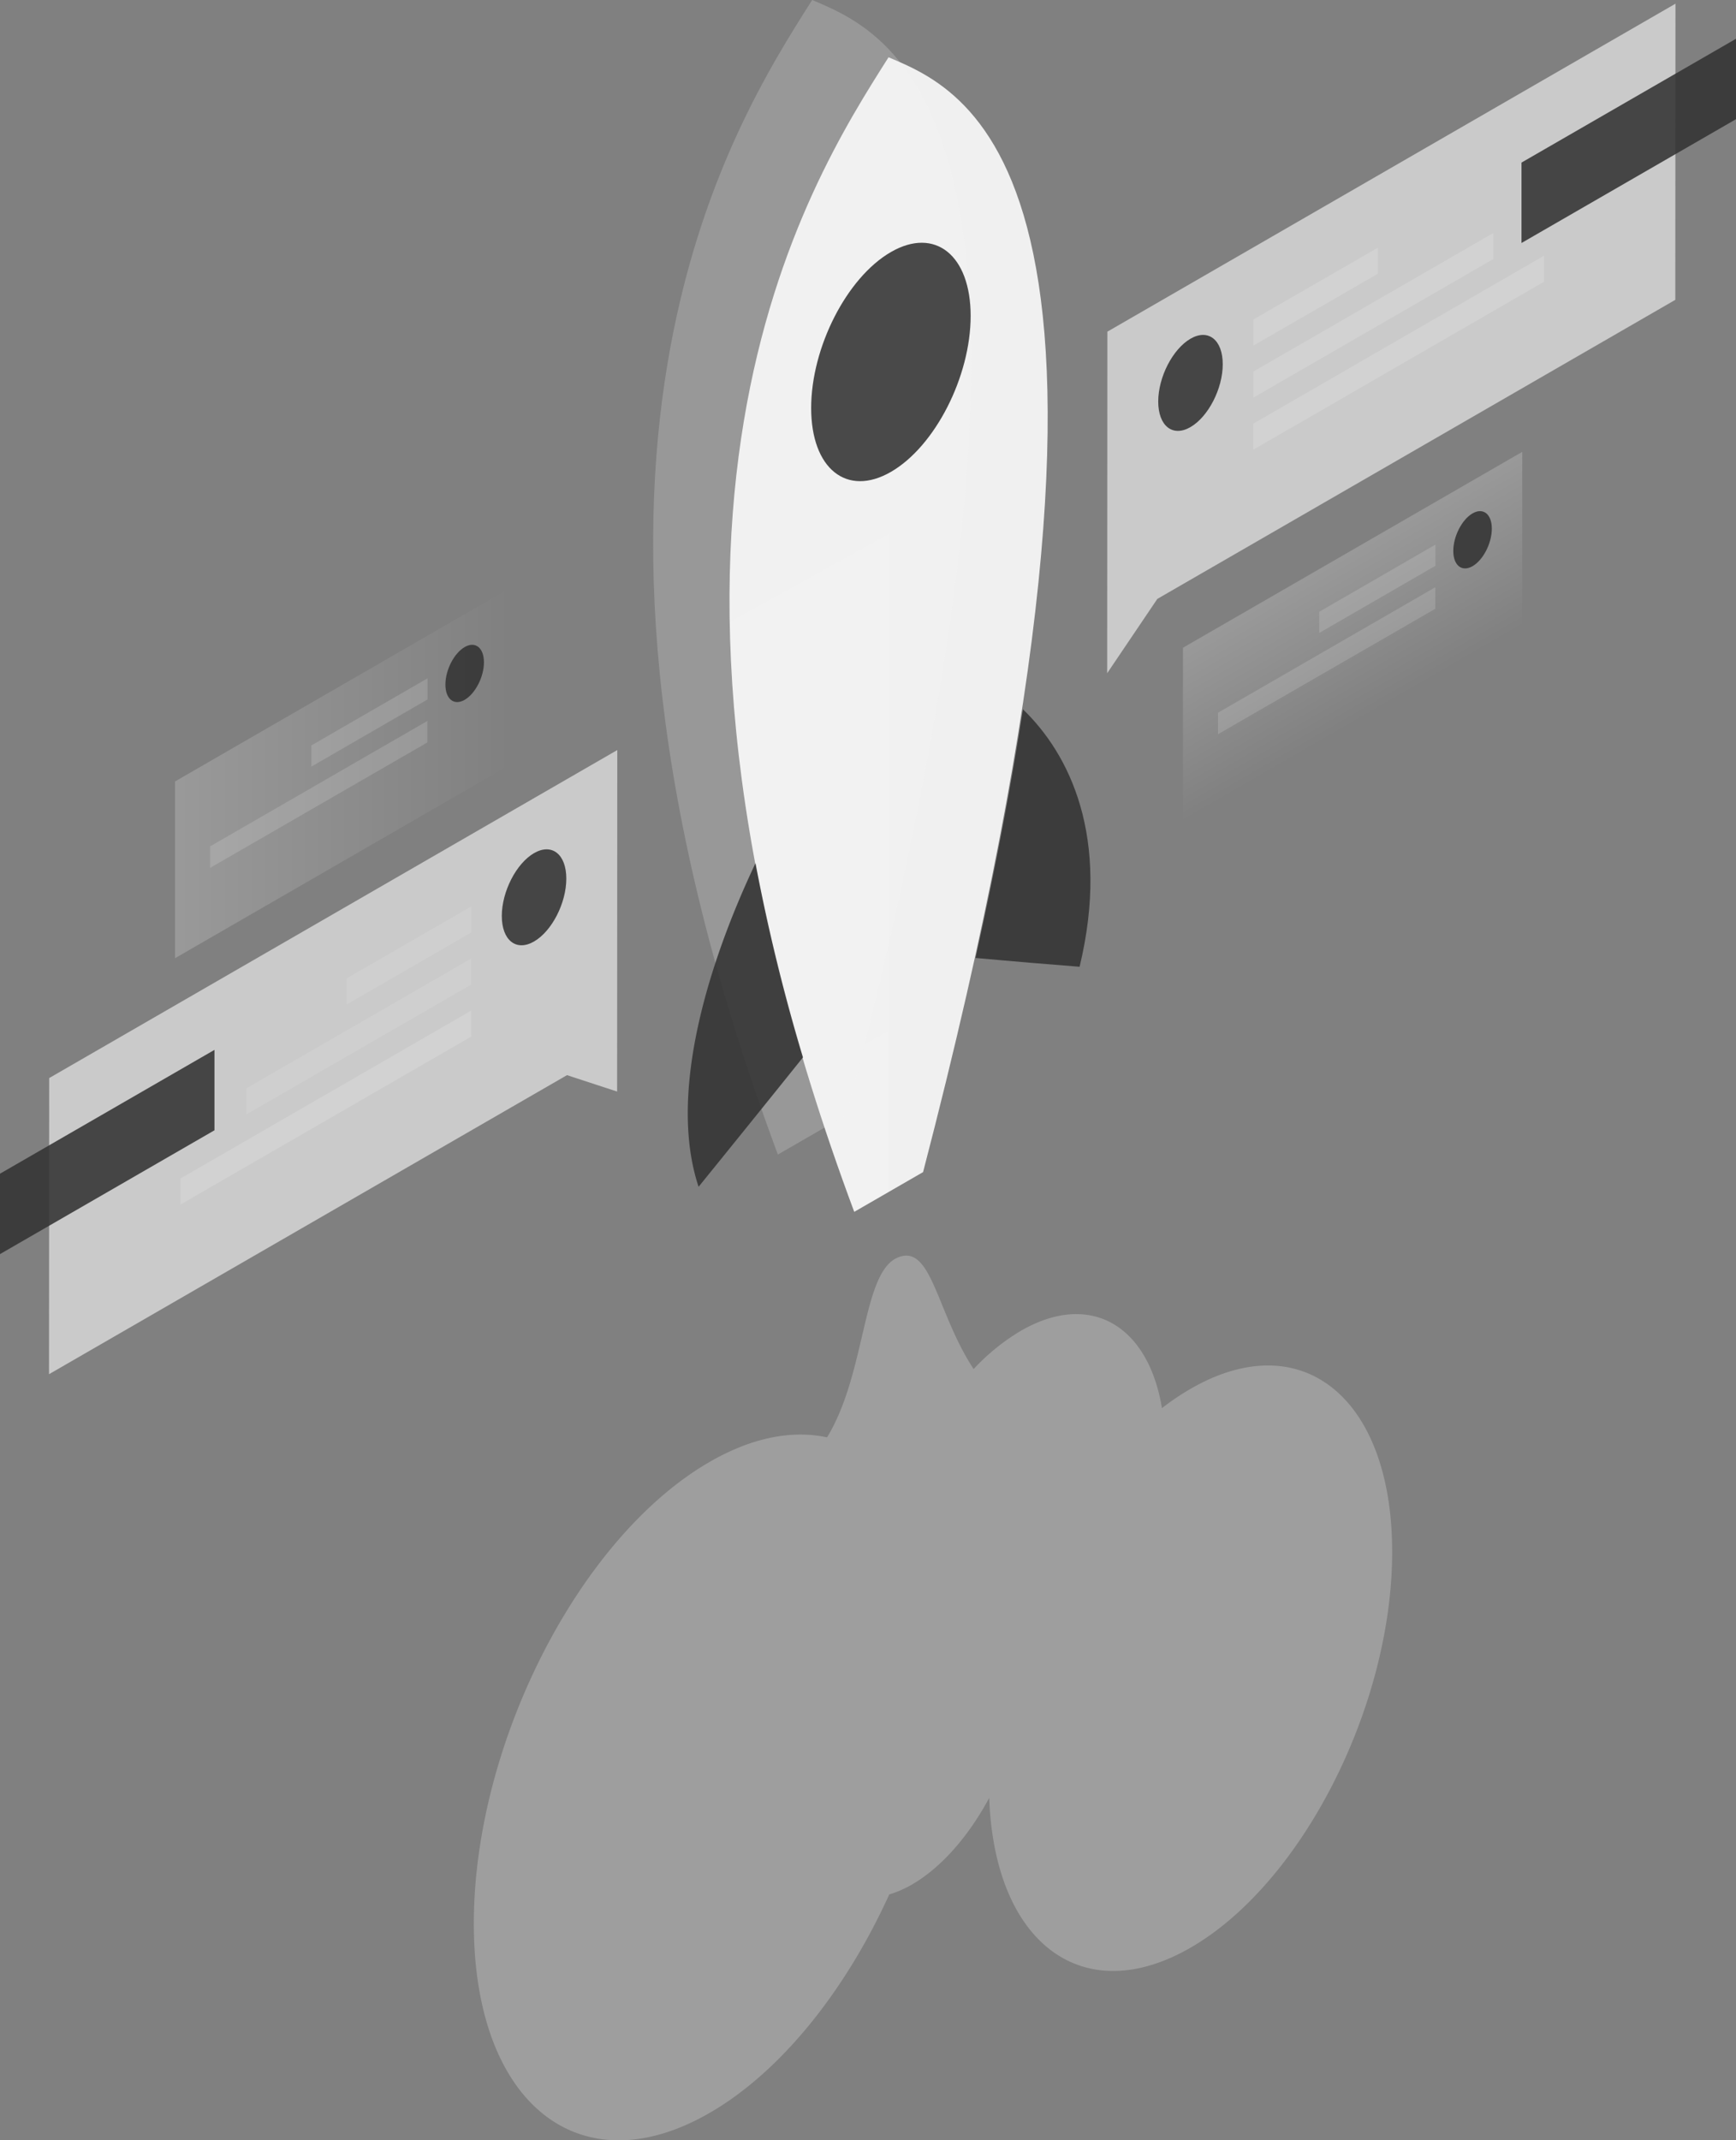
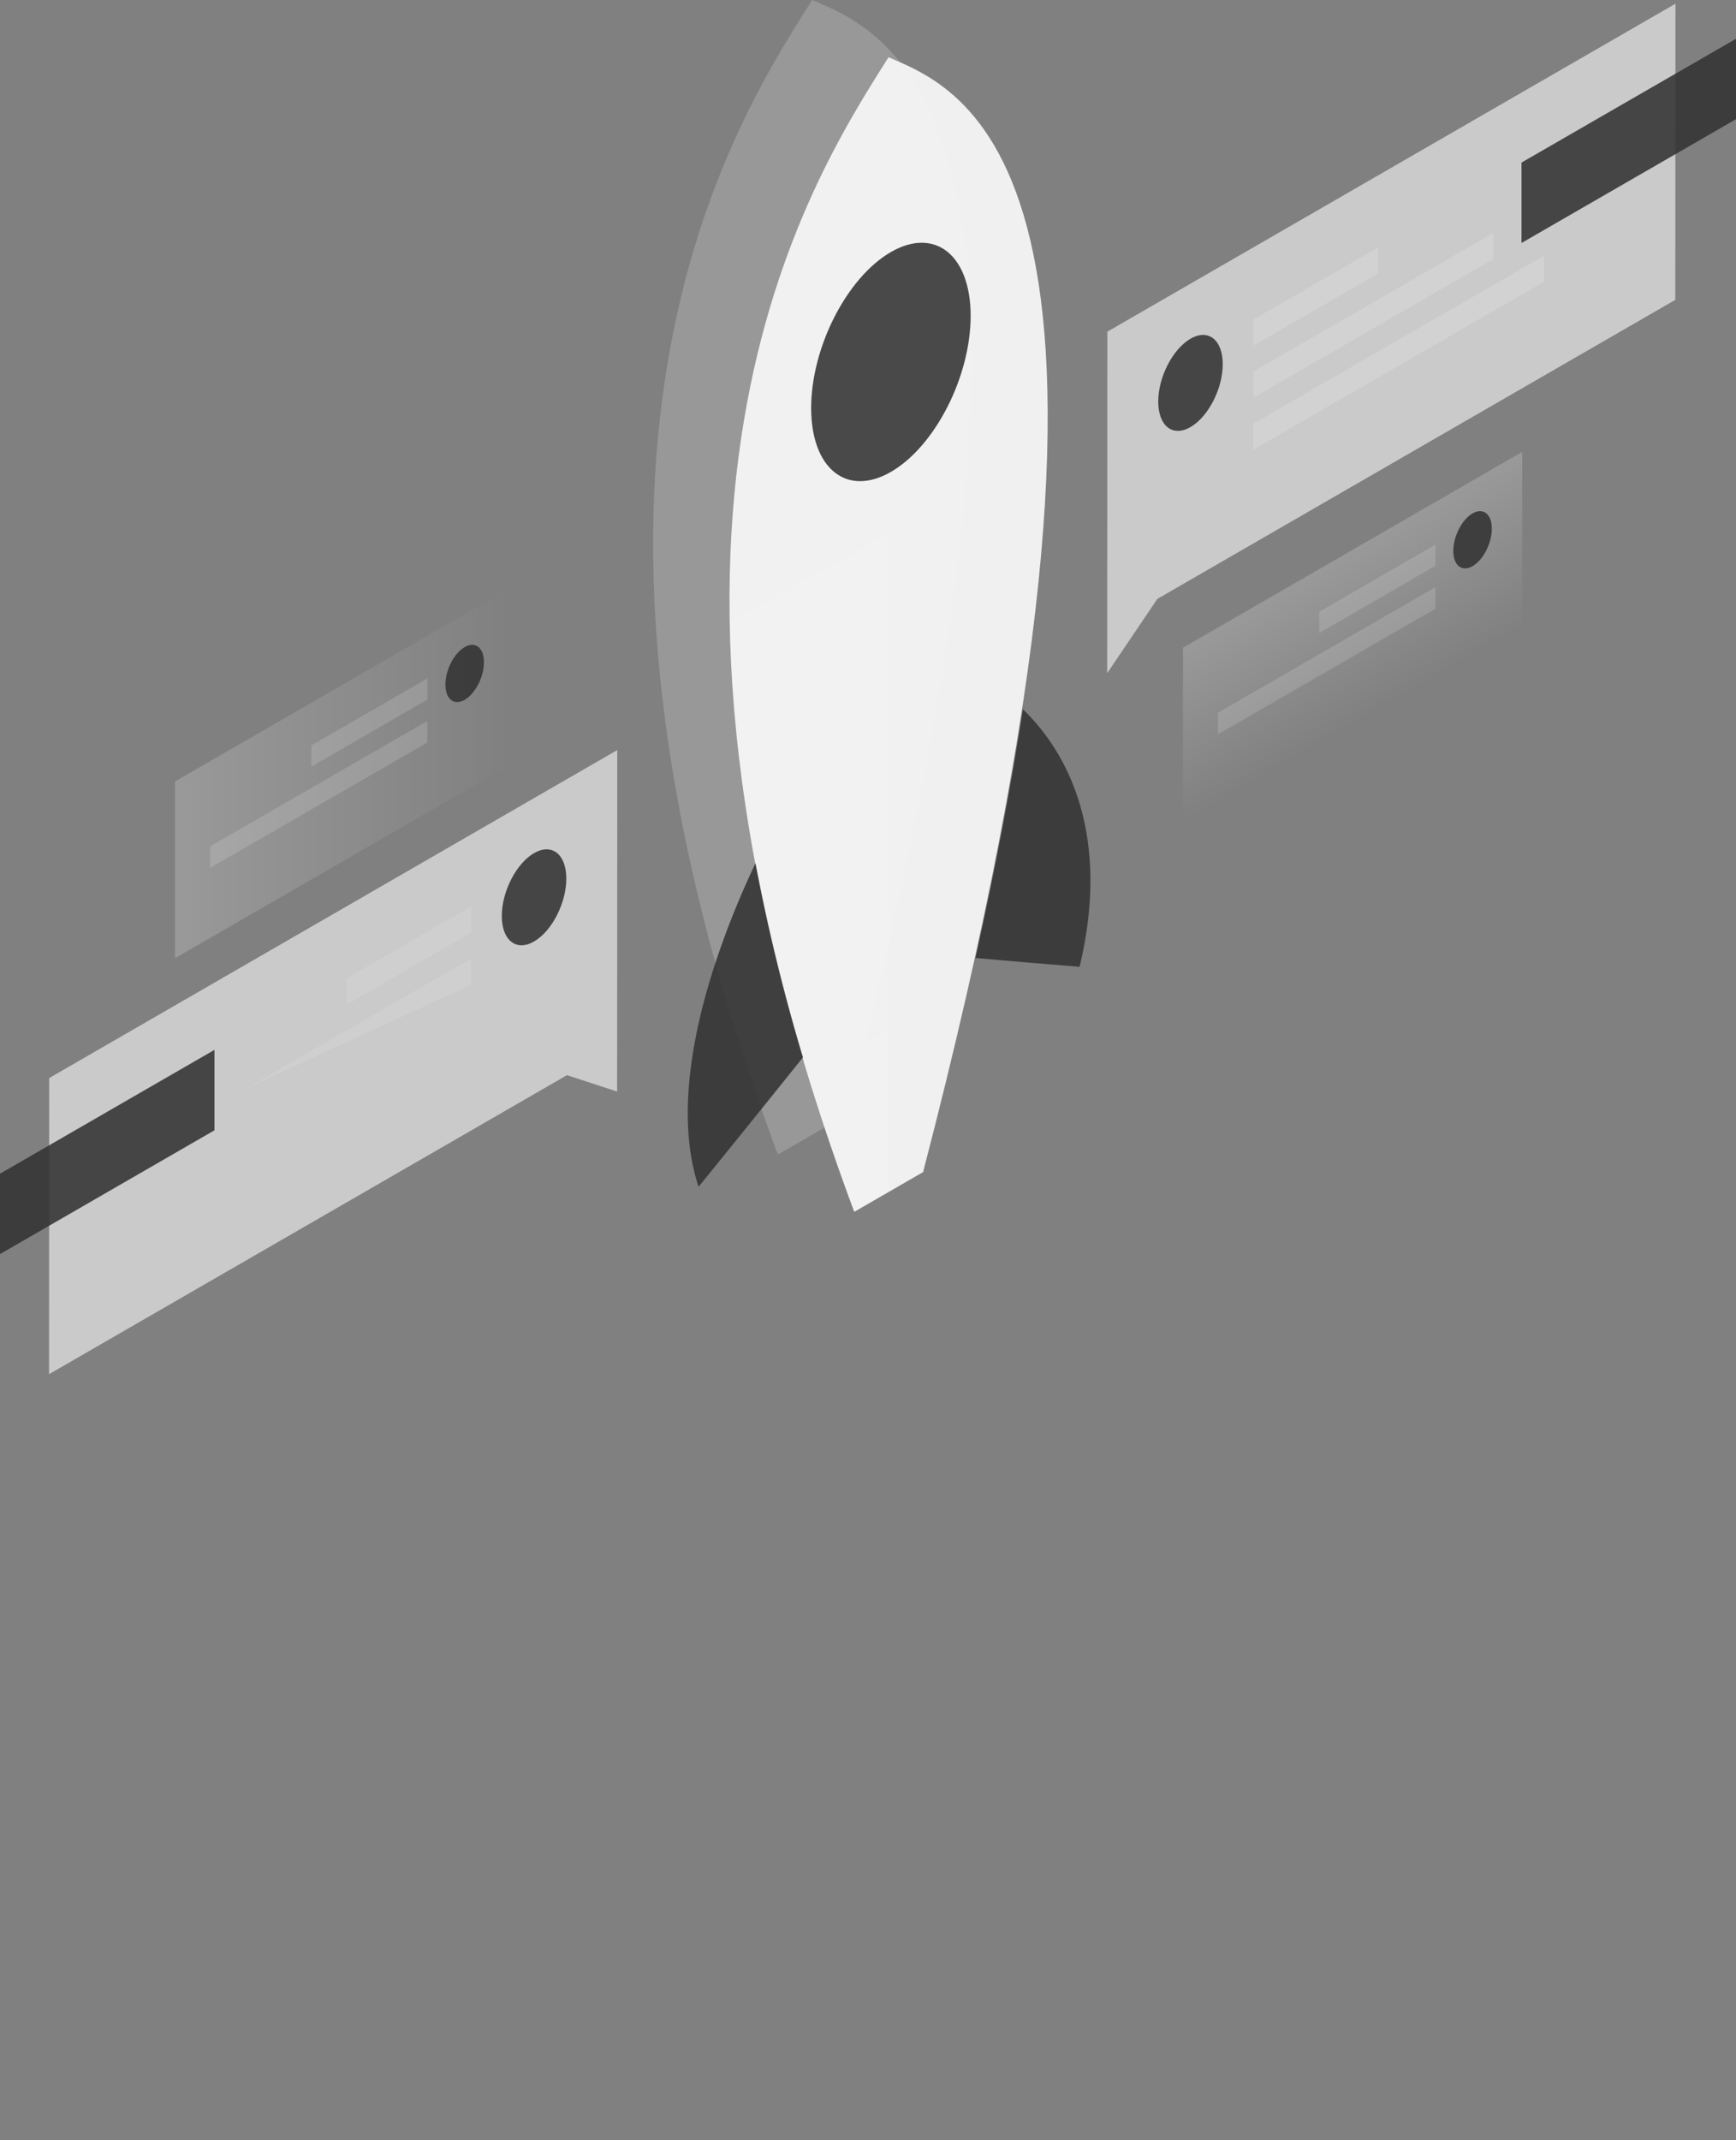
<svg xmlns="http://www.w3.org/2000/svg" xmlns:xlink="http://www.w3.org/1999/xlink" viewBox="0 0 827.21 1019.6">
  <rect x="0" y="0" width="827.21" height="1019.6" fill="#808080" stroke="none" />
  <defs>
    <style>.cls-1{fill:#333;}.cls-1,.cls-2{opacity:0.88;}.cls-1,.cls-10,.cls-2,.cls-3,.cls-4,.cls-5,.cls-6,.cls-7,.cls-8,.cls-9{isolation:isolate;}.cls-2,.cls-7,.cls-8{fill:#fff;}.cls-3,.cls-5,.cls-6{fill:#f2f2f2;}.cls-3{opacity:0.21;}.cls-4,.cls-8{opacity:0.15;}.cls-4{fill:url(#Безымянный_градиент_3);}.cls-5{opacity:0.27;}.cls-6{opacity:0.65;}.cls-7{opacity:0.1;}.cls-10,.cls-9{opacity:0.2;}.cls-9{fill:url(#Безымянный_градиент_8);}.cls-10{fill:url(#Безымянный_градиент_8-2);}</style>
    <linearGradient id="Безымянный_градиент_3" x1="337.23" y1="3012.47" x2="577.19" y2="2579.49" gradientTransform="matrix(1, 0, 0, -1, 0, 3174.04)" gradientUnits="userSpaceOnUse">
      <stop offset="0" stop-color="#fff" stop-opacity="0" />
      <stop offset="1" stop-color="#fff" />
    </linearGradient>
    <linearGradient id="Безымянный_градиент_8" x1="626.29" y1="2901.61" x2="662.75" y2="2838.43" gradientTransform="matrix(1, 0, 0, -1, 0, 3174.04)" gradientUnits="userSpaceOnUse">
      <stop offset="0" stop-color="#fff" />
      <stop offset="1" stop-color="#fff" stop-opacity="0" />
    </linearGradient>
    <linearGradient id="Безымянный_градиент_8-2" x1="83.42" y1="367.7" x2="245.09" y2="367.7" gradientTransform="matrix(1, 0, 0, 1, 0, 0)" xlink:href="#Безымянный_градиент_8" />
  </defs>
  <title>shipping</title>
  <g id="Layer_2" data-name="Layer 2">
    <g id="Buttons">
      <path class="cls-1" d="M487.43,337.9c22.08,21.2,41.88,60.83,27,122.65-13.41-1.05-32.42-2.62-49.59-4.2C474.61,412.41,482,373.1,487.43,337.9Z" />
      <path class="cls-2" d="M439.85,558.37c123.58-474.52,22-514.83-16.46-531.08-38.4,60.59-140,218.21-16.34,550Z" />
      <path class="cls-3" d="M403.46,531.08C527,56.56,425.41,16.25,387,0c-38.4,60.59-140,218.21-16.34,550Z" />
      <path class="cls-4" d="M407.05,577.3C283.38,245.5,385,87.88,423.39,27.29V567.87Z" />
      <path class="cls-1" d="M386.52,194.38c0,28.92,17,42.53,38,30.42s38-45.39,38-74.31-17-42.54-38-30.42S386.52,165.46,386.52,194.38Z" />
-       <path class="cls-5" d="M423.74,902.47c-20.6,45.34-51.31,84.28-85.61,104.08-62,35.81-112.34-4.58-112.35-90.21S276.06,732.27,338.1,696.45c20.37-11.76,39.48-15.3,56-11.72,8.7-14.24,12.89-32.18,16.6-48,4.26-18.21,7.87-33.67,16.92-37.59,10.29-4.46,14.93,6.9,21.39,22.7,3.83,9.35,8.29,20.25,14.93,30.36a100.9,100.9,0,0,1,22.51-18.23c33.1-19.1,60.73-2.6,67.22,36.84a122,122,0,0,1,13.63-9.19c53-30.62,96.06,4.14,96.07,77.65s-43,157.91-96,188.53c-51.51,29.74-93.56-2.18-96-71.34-9.67,18-22.62,33.1-36.86,41.32A50.47,50.47,0,0,1,423.74,902.47Z" />
      <path class="cls-6" d="M294.14,357.31,23.43,513.57l-.07,141.07L270.18,512.18,294.06,520Z" />
      <path class="cls-1" d="M102.19,538.45V500.14L0,559.12v38.31Z" />
      <path class="cls-7" d="M224.52,431.84,165.2,466.08v12.4l59.32-34.23Z" />
-       <path class="cls-7" d="M224.5,456.64,117.42,518.45v12.41L224.5,469.05Z" />
-       <path class="cls-8" d="M224.49,481.45,86,561.41v12.41l138.53-80Z" />
+       <path class="cls-7" d="M224.5,456.64,117.42,518.45L224.5,469.05Z" />
      <path class="cls-1" d="M239.11,436.33c0,11.63,6.87,17.08,15.36,12.18s15.37-18.29,15.38-29.92-6.87-17.08-15.36-12.18S239.12,424.71,239.11,436.33Z" />
      <path class="cls-6" d="M527.66,158,798.37,1.76l-.08,141.08L551.47,285.31,527.58,320.7Z" />
      <path class="cls-1" d="M827.21,56.78V18.47L725,77.45v38.31Z" />
      <path class="cls-8" d="M597.25,152.18,656.56,118v12.4l-59.32,34.24Z" />
      <path class="cls-8" d="M597.23,177l114.34-66v12.41l-114.33,66Z" />
      <path class="cls-8" d="M597.22,201.8l138.53-80v12.41l-138.53,80Z" />
      <path class="cls-1" d="M582.64,173.54c0,11.62-6.89,25-15.38,29.92s-15.36-.55-15.36-12.18,6.89-25,15.38-29.92S582.65,161.91,582.64,173.54Z" />
      <path class="cls-9" d="M563.68,308.57l161.67-93.31v84.22L563.69,392.79Z" />
      <path class="cls-8" d="M684,259.44l-55.38,32v10.09l55.37-32Z" />
      <path class="cls-8" d="M683.93,279.76,580.37,339.53v10.24L683.93,290Z" />
      <path class="cls-1" d="M692.5,262.44c0,6.94,4.11,10.19,9.18,7.27s9.18-10.93,9.18-17.87-4.11-10.19-9.18-7.27S692.5,255.5,692.5,262.44Z" />
      <path class="cls-10" d="M83.42,372.25l161.66-93.32v84.22L83.43,456.46Z" />
      <path class="cls-8" d="M203.73,323.12l-55.38,32v10.09l55.38-32Z" />
      <path class="cls-8" d="M203.67,343.43,100.11,403.2v10.25l103.56-59.78Z" />
      <path class="cls-1" d="M212.24,326.11c0,6.94,4.11,10.2,9.18,7.27s9.18-10.92,9.18-17.86-4.11-10.2-9.18-7.27S212.24,319.17,212.24,326.11Z" />
      <path class="cls-1" d="M382.62,503.71c-17.21,21.46-36.29,45.07-49.74,61.65C318,520.58,337.9,457.91,360,411.2A911.21,911.21,0,0,0,382.62,503.71Z" />
    </g>
  </g>
</svg>